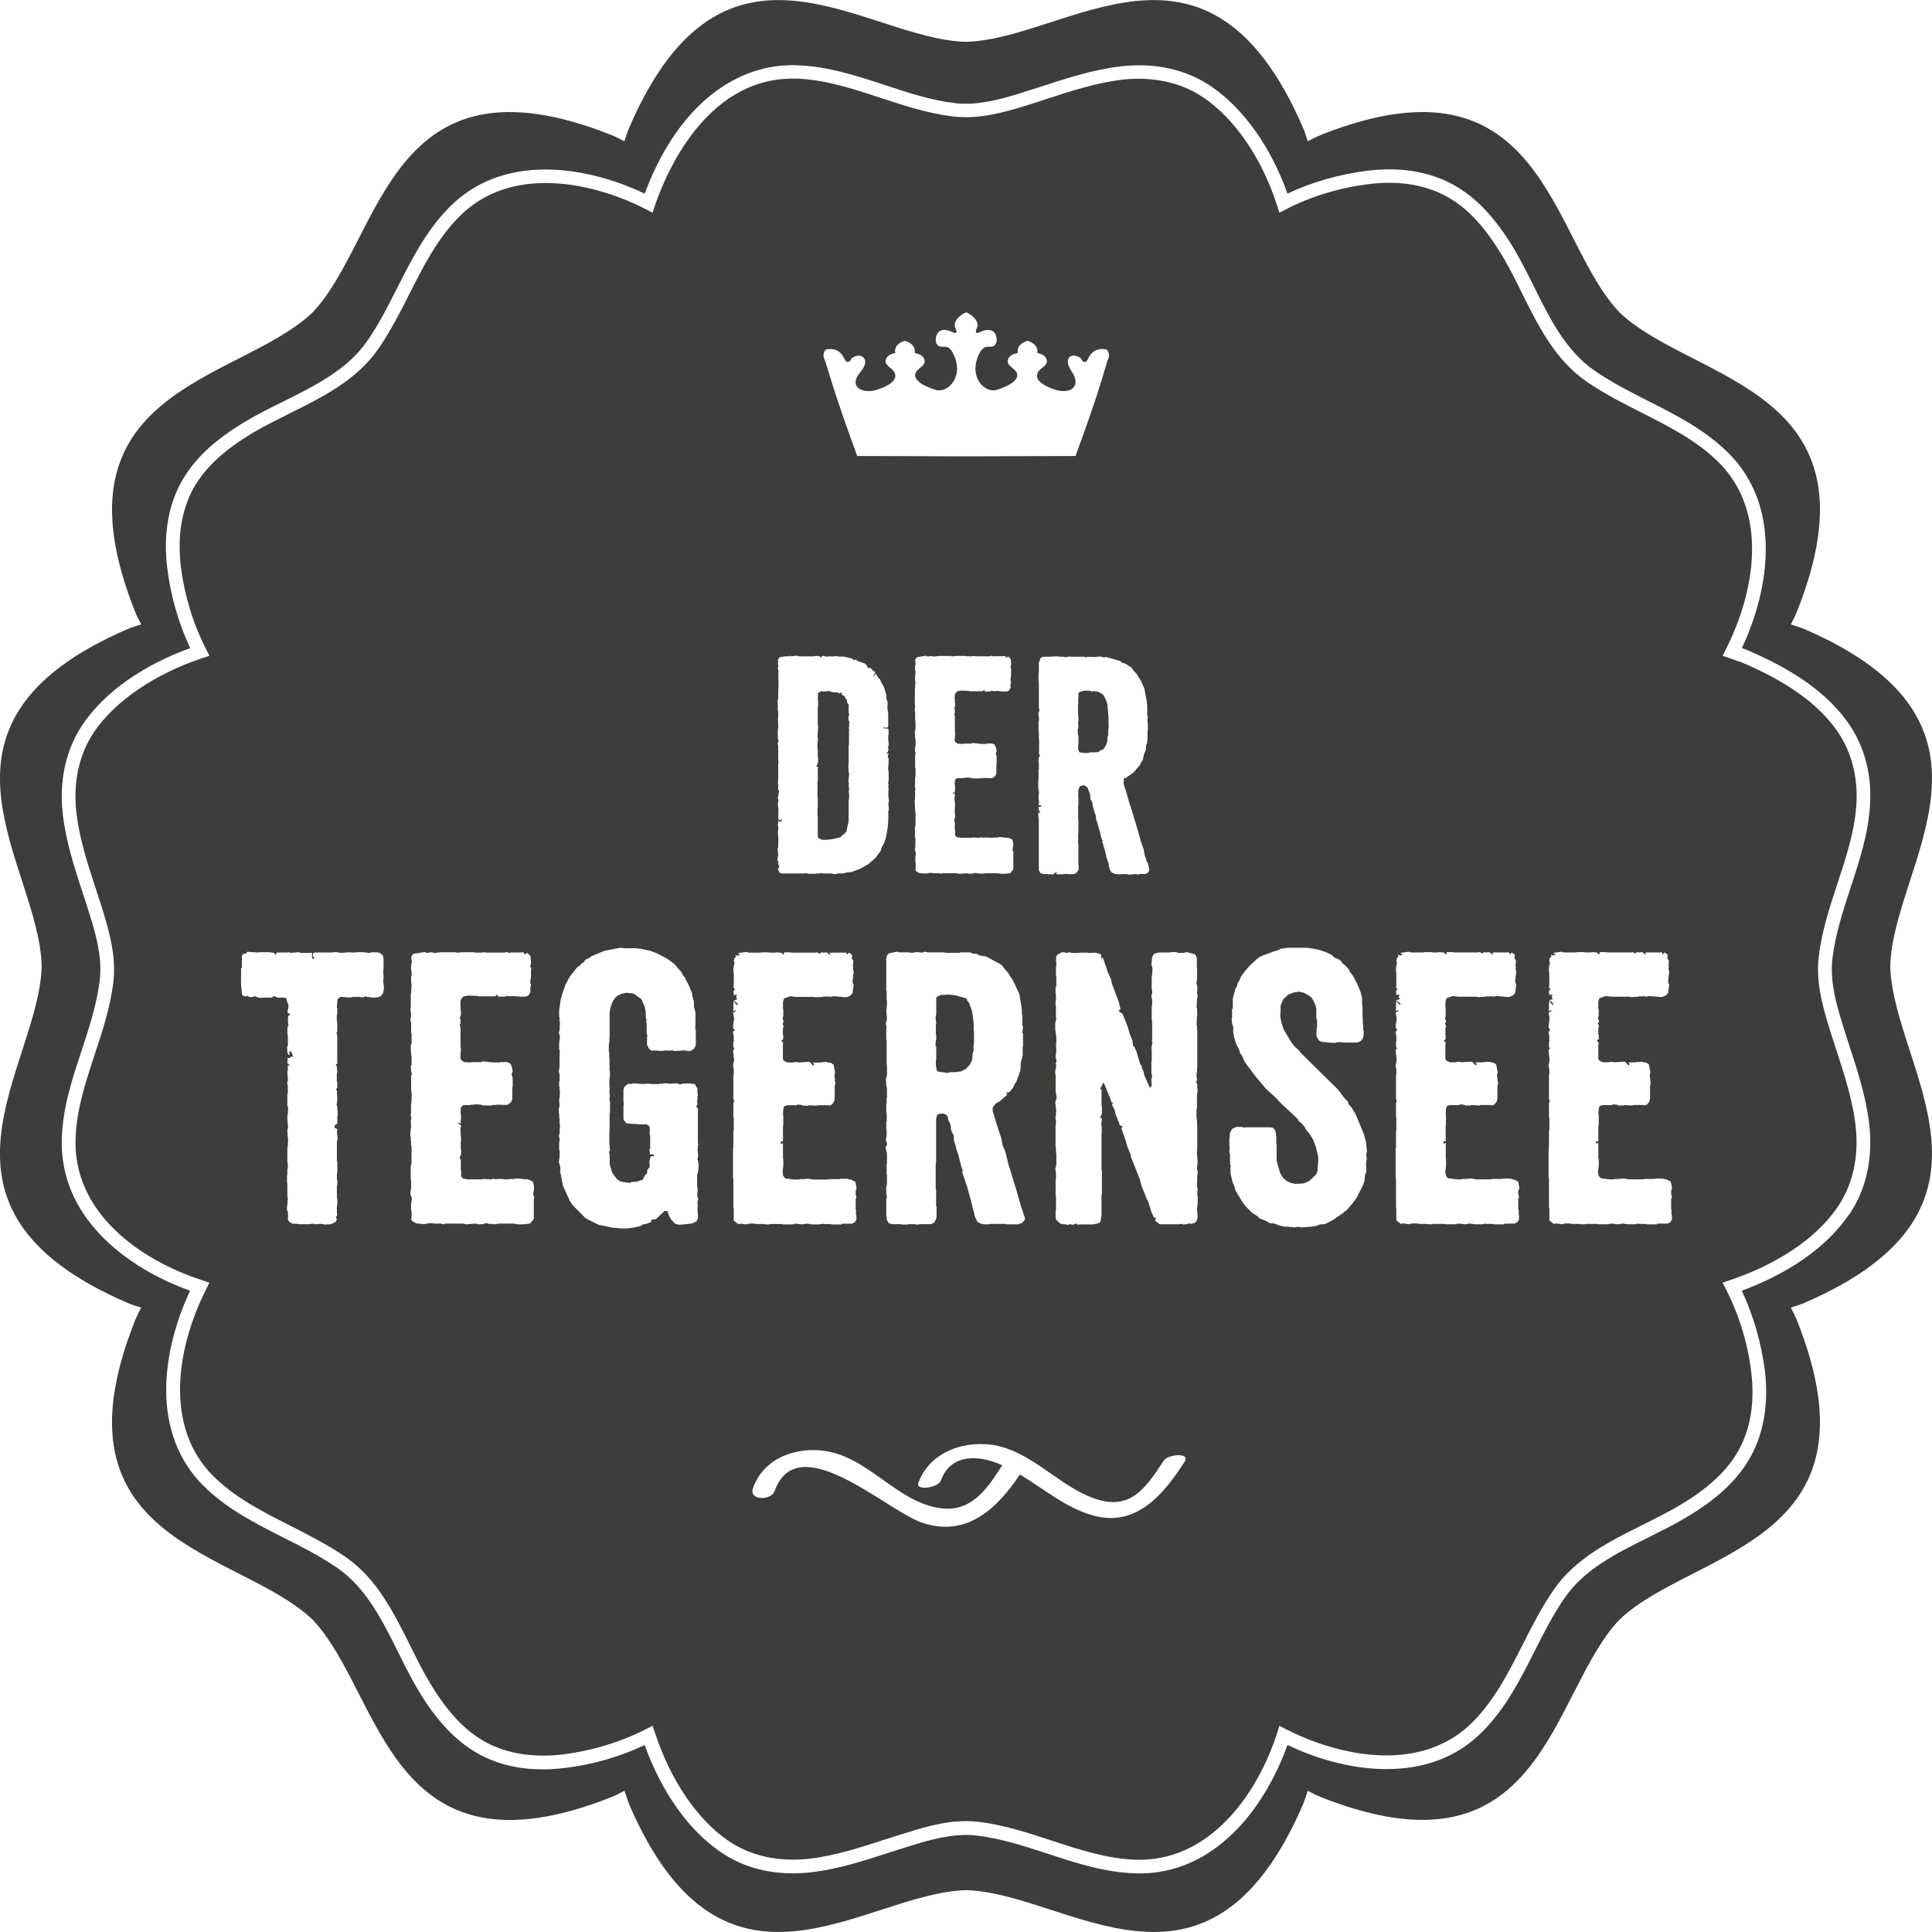
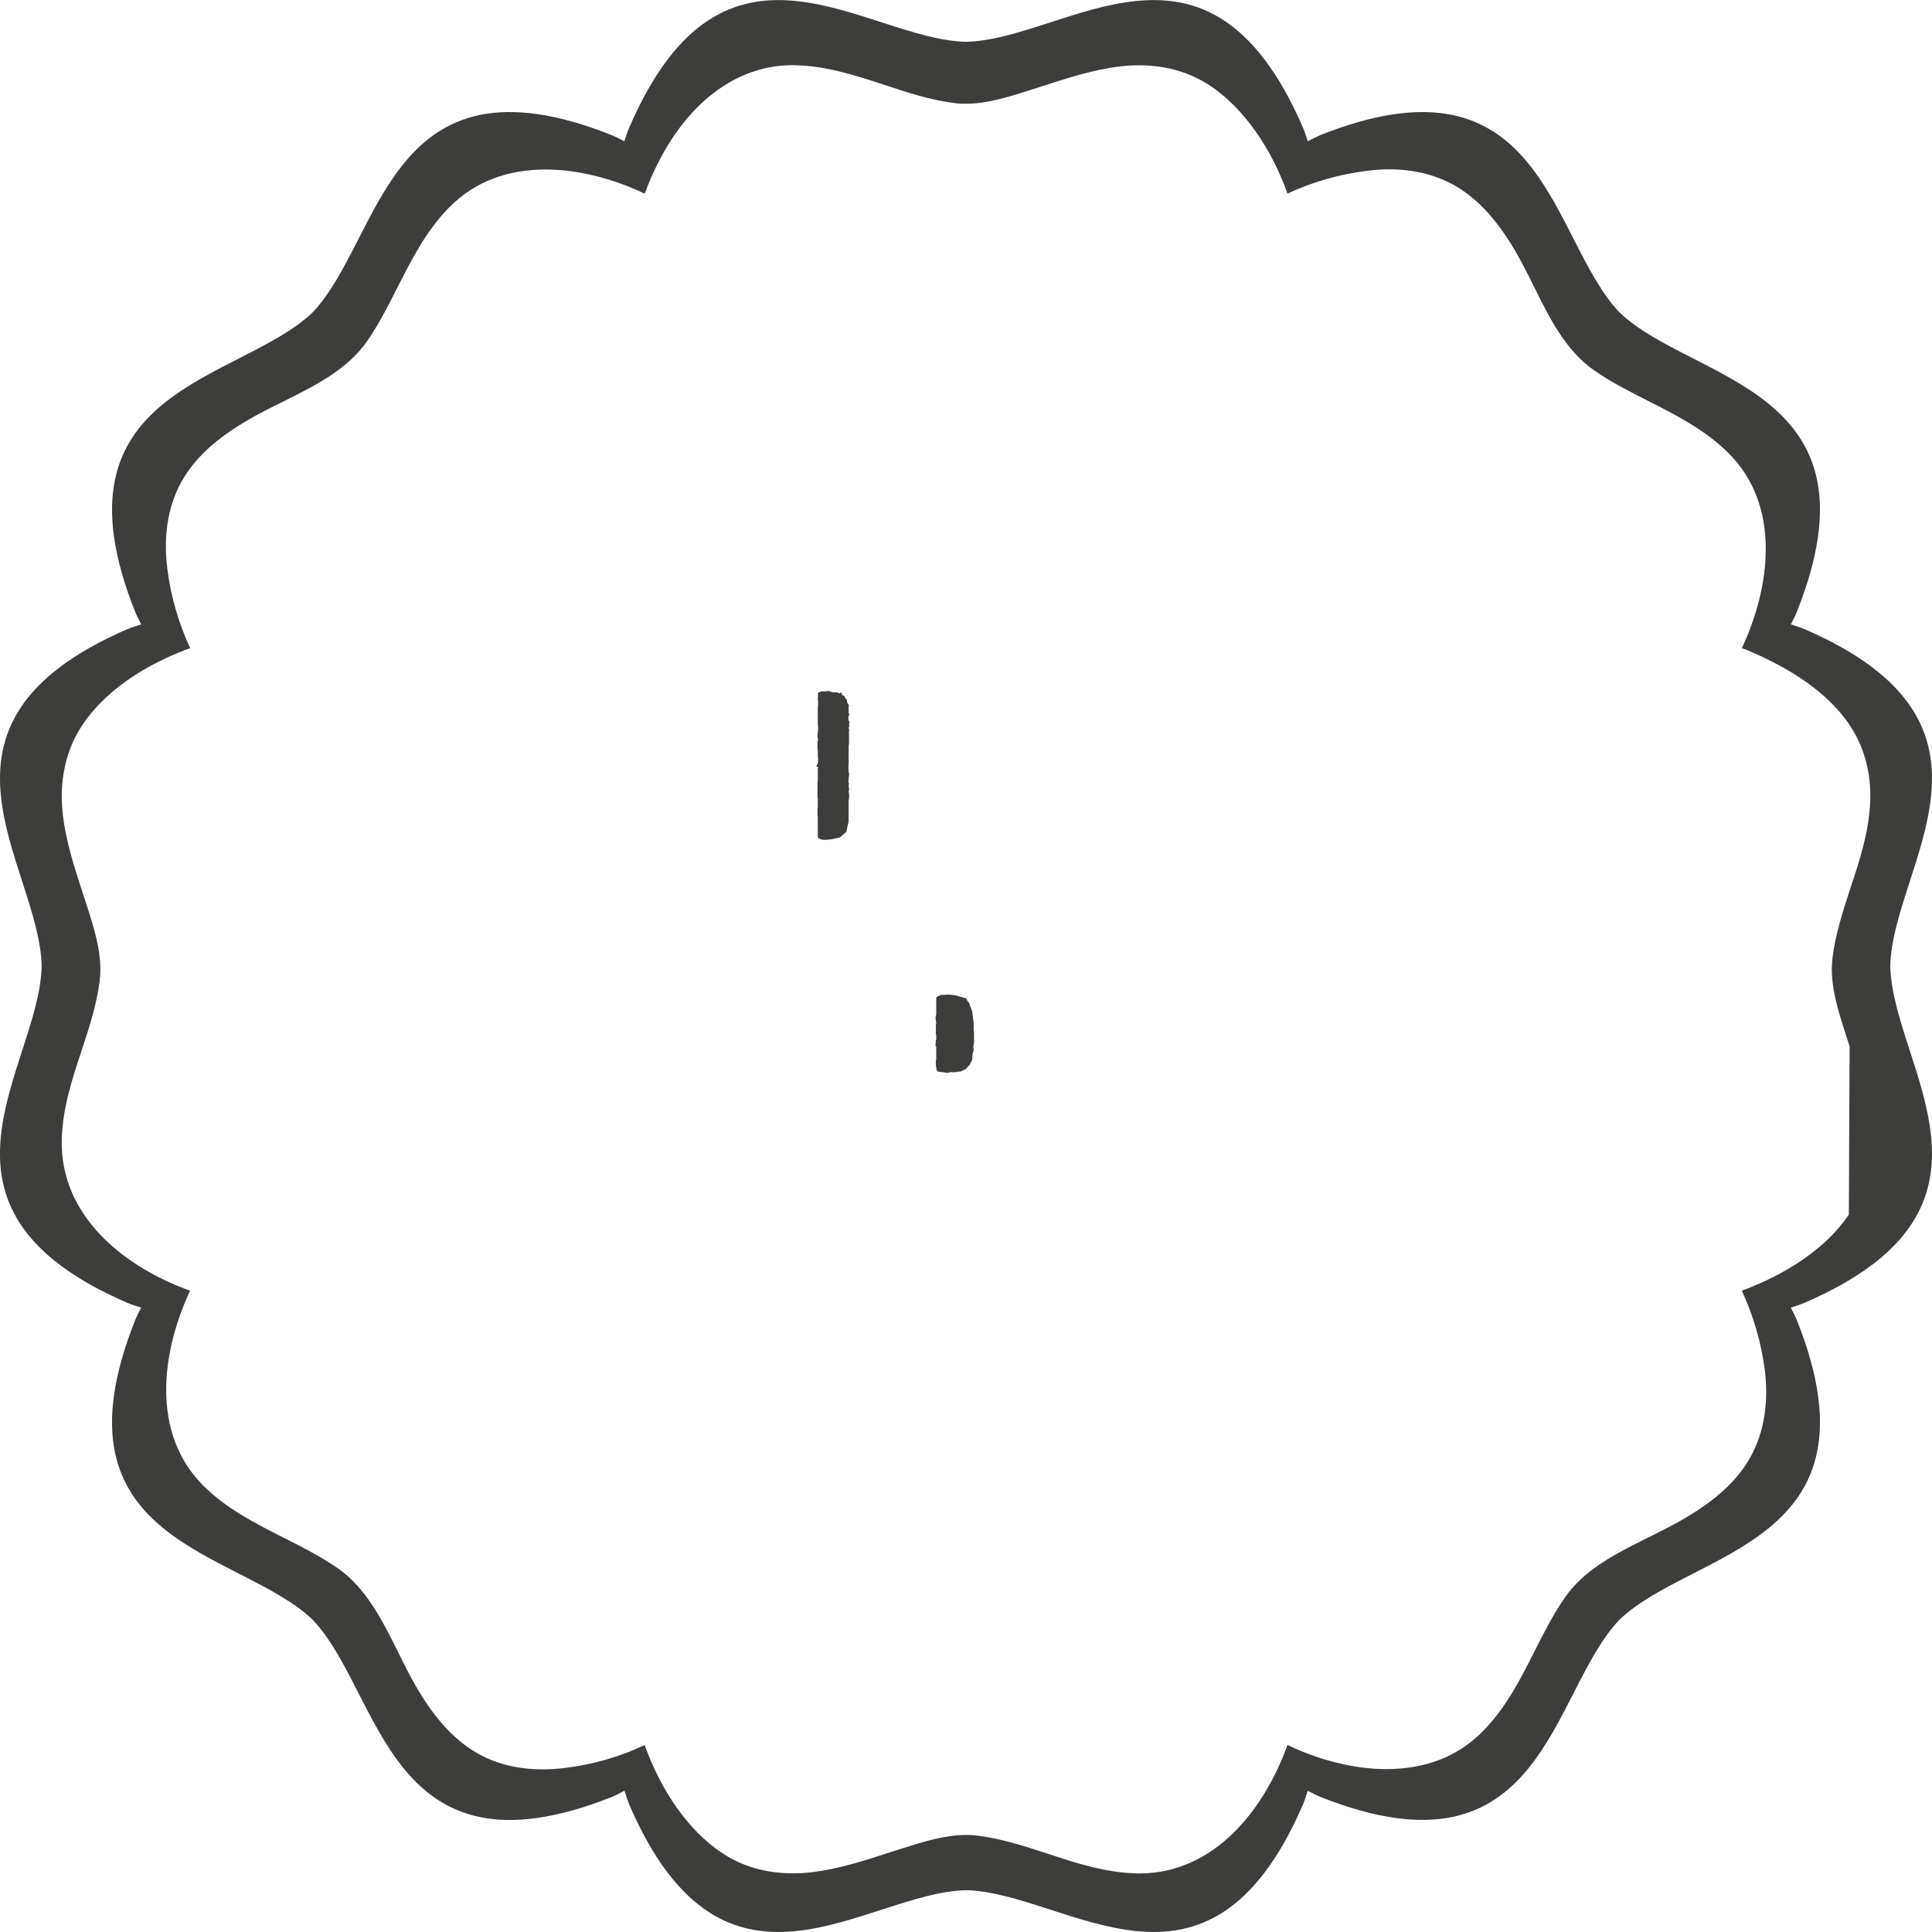
<svg xmlns="http://www.w3.org/2000/svg" id="Ebene_2" data-name="Ebene 2" viewBox="0 0 297.59 297.59">
  <defs>
    <style> .cls-1 { fill: #3d3d3b; stroke-width: 0px; } </style>
  </defs>
  <g id="Ebene_1-2" data-name="Ebene 1">
    <g>
      <polygon class="cls-1" points="147.97 165.05 148.72 164.69 149.34 164.05 149.75 163.23 149.81 162.31 149.98 161.76 149.93 161.29 150.03 160.54 150.03 158.87 149.98 158.75 149.98 157.6 149.75 155.81 149.28 154.48 149.05 154.23 148.83 153.78 147.15 153.31 146.23 153.2 144.9 153.26 144.28 153.55 144.21 153.78 144.21 156.21 144.1 156.78 144.21 157.6 144.15 157.94 144.15 159.33 144.21 159.44 144.21 160.13 144.15 160.18 144.1 161.1 144.21 161.22 144.21 163.23 144.15 163.36 144.15 164.05 144.28 164.86 144.45 165.05 146.01 165.27 146.34 165.15 147.27 165.15 147.39 165.09 147.97 165.05" />
-       <path class="cls-1" d="M282.88,161.82l-.64-1.99c-1.27-4.02-2.62-8.2-2.09-12.53.46-3.86,1.68-7.57,2.86-11.15,1.32-4.01,2.7-8.16,2.94-12.4.24-4.21-.82-8.13-3.07-11.31-3.77-5.3-10.09-8.48-14.52-10.38l-3.02-1.05.54-1.08c4.47-8.86,6.54-21.04-1.12-28.69-3.37-3.36-7.54-5.46-11.92-7.69-2.85-1.44-5.8-2.94-8.48-4.79-4.82-3.34-7.45-8.6-9.96-13.68-.99-2.02-1.95-3.92-3.03-5.73-2.46-4.08-4.9-6.83-7.71-8.6-3.48-2.19-7.87-3.02-12.83-2.39-4.46.55-8.84,1.87-12.67,3.84l-1.1.56-.37-1.17c-2.33-7.21-6.44-13.23-11.29-16.55-3.48-2.36-7.82-3.31-12.62-2.76-3.9.48-7.76,1.72-11.49,2.94l-1.93.63c-3.41,1.08-6.93,2.2-10.6,2.2-.66,0-1.32-.03-1.97-.11-3.84-.46-7.57-1.69-11.15-2.86-4.34-1.44-8.47-2.8-12.91-2.97-.22,0-.44,0-.65,0-13.5,0-19.63,14.92-21.18,19.5l-.39,1.15-1.08-.56c-5.07-2.58-10.54-4.01-15.37-4.01-5.41,0-9.9,1.74-13.28,5.14-3.38,3.37-5.49,7.54-7.71,11.93-1.44,2.85-2.94,5.79-4.79,8.47-3.35,4.84-8.62,7.44-13.7,9.97-2.01,1.01-3.91,1.94-5.71,3.01-4.09,2.46-6.82,4.92-8.61,7.73-2.19,3.44-3,7.87-2.4,12.82.54,4.4,1.87,8.78,3.86,12.69l.53,1.07-1.15.37c-7.27,2.44-13.31,6.56-16.57,11.29-2.36,3.48-3.31,7.82-2.75,12.63.47,3.88,1.7,7.72,2.92,11.42l.66,2.01c1.28,4.05,2.61,8.22,2.1,12.56-.47,3.85-1.69,7.57-2.88,11.13-1.43,4.39-2.8,8.49-2.94,12.95-.41,11.29,9.78,18.67,19.46,21.8l1.15.39-.53,1.09c-4.46,8.85-6.52,21.05,1.11,28.68,3.38,3.36,7.53,5.46,11.92,7.69,2.85,1.45,5.79,2.94,8.49,4.8,4.82,3.34,7.42,8.59,9.96,13.68,1,2.01,1.94,3.92,3.02,5.72,2.46,4.09,4.91,6.83,7.72,8.6,3.46,2.2,7.87,3,12.82,2.4,4.45-.56,8.82-1.89,12.67-3.85l1.08-.56.41,1.16c2.37,7.24,6.47,13.28,11.26,16.56,3.49,2.37,7.82,3.31,12.62,2.75,3.87-.46,7.7-1.71,11.4-2.91l2.03-.64c3.42-1.09,6.93-2.23,10.6-2.23.67,0,1.34.05,1.97.12,3.88.48,7.56,1.69,11.16,2.87,4.37,1.44,8.49,2.79,12.93,2.96,11.3.37,18.71-9.87,21.81-19.47l.37-1.16,1.08.56c5.09,2.58,10.56,4,15.37,4,5.44,0,9.92-1.73,13.32-5.14,3.36-3.39,5.47-7.53,7.69-11.9,1.45-2.86,2.94-5.81,4.81-8.5,3.33-4.82,8.59-7.43,13.68-9.97,2.02-1.01,3.92-1.95,5.72-3.02,4.09-2.45,6.83-4.89,8.62-7.72,2.18-3.45,3-7.86,2.38-12.84-.52-4.37-1.87-8.76-3.85-12.64l-.55-1.09,1.15-.39c4.3-1.44,12.14-4.82,16.57-11.27,2.36-3.47,3.31-7.82,2.75-12.63-.46-3.89-1.72-7.72-2.92-11.46M59,152.97l-.35.47-.4.16-.7.07-1.04-.12-.24-.11-.23.16h-.57l-.12-.06h-.47l-.05.06-.34-.06-.71.12-1.19-.12-.24.06-.35.3-.12,1.26.07.12v.92l-.07.12v.93l.07.11v1.51l-.12.17.12.46v4.04l.05.23-.29.23.17.28.07.92-.07.12v1.29l.07.04v.93l-.18.16.12.31.07,1.38-.12.75.12.35.05,1.33-.05.12v1.1l-.36.22-.1.3.1.17.24.06.12.17-.07.36.12.91-.12.69v2.82l.07.12v1.74l-.07.11v.93l.07.12v.8l-.07.13v1.72l.07.13v1.03l-.07.11v1.16l.07.12-.07.28-.17.18.17.36-.17.39-.74.35-.93.06-.59-.12-1.04.07-.06-.07h-.46l-.1.07h-1.84l-.13-.07h-.76l-.52-.29-.22-.39.05-.42-.05-.85-.12-.11v-.71l.05-.11.07-1.16-.07-.12v-2.02l-.05-.12v-1.1l.05-.11v-.93l.07-.12v-.75l-.07-.12v-2.3l.07-.11.05-1.32-.05-.13-.07-1.13.12-.47-.12-1.06v-.73l.07-.12.05-1.21-.12-.12v-1.83l.07-.12v-1.21l-.07-.13v-.44l.12-.29-.05-.12-.07-1.22.07-.12v-.81l.16.07.12-.07-.36-.34.07-.82.22.05.23-.05-.04-.12.12-.06.28.06-.12-.51-.16-.29-.3-.08.07.59h-.12l-.23-.34-.05-.94.12-.12v-1.6l-.07-.12v-1.14l.18-.35-.06-.12-.05-1.05.11-.29.23-.17v-.12l-.33-.06-.07-.23.18-.86-.4-1.28-.23-.05h-1.03l-.59-.23-.19.05-.09.18h-1.57l-.11.05-.47-.05-.52-.23-.52.16-.46-.06-.12-.16-.24.11h-.22l-.41-.23-.16-1.61v-2.49l.13-.12v-1.8l.21-.35h.46l.07-.22.11-.06,1.68.11.12-.05h1.55l.75.11.3.36.05-.36.23-.06h1.44l.34-.05.18.11,1.23-.11.61.17-.1-.07h1.44l.12-.06v.76l.11.23.12.05.12-.21-.23-.24.06-.46.23-.12h2.71l.12-.05h.7l.46.11,1.44-.11.12.05h.75l.12-.05h1.03l.93.11.58-.11.98.05.56.41.12.51v1.67l-.05.13v.68l.05.07v.58l-.05.12v.45l.05.12.06.8-.12.7ZM51.9,173.58h-.12l-.06-.07.17.07ZM82.22,184.67v3.05l-.06.12-.52.63-1.03.12h-.93l-.46-.12h-2.21l-.97.12-.12-.06h-.62l-.18-.12h-.35l-.22.12-.74.06-.58-.12-1.4.12-.57-.12h-2.6l-.45.12-.19-.12h-1.26l-.12-.06h-.58l-.51.12h-.83l-.11-.07h-.47l-.69-.4-.13-.28.07-.24v-1.09l-.07-.05v-1l.13-.84-.18-.37-.06-.4.11-.76v-1.26l-.05-.12v-2.07l.12-.46v-2.54l-.07-.12v-.64l-.05-.12v-.58l-.06-.12v-.68l.06-.12v-.46l.05-.12-.05-1.04.12-.46-.17-.3.06-.11.05-1.15-.05-.12.12-.92v-1.32l-.07-.12v-2.43l.13-.18-.13-.44-.05-.87.12-.12v-1.43l-.07-.12v-.45l-.05-.13v-.97l.12-.12v-1.61l-.07-.12v-1.6l-.11-.35.11-.87-.11-.81.06-.35v-2.07l.05-.12.07-1.39-.07-.12v-1.03l.07-.12v-.69l-.07-.11v-.87l.13-.4-.13-.69.07-.24.29-.35,1.79-.28.17.16.85-.11.42.11.97-.11h2.3l.13.05h.52l.12-.05h2.13l.12.05h1.04l.1-.05.71.05h2.71l.28-.11.35.16.23-.06h1.67l.11-.05.24.05.17.24.17.06.05-.17.17-.07.35.31.16.27.07.92-.12.64.18.18-.06.21v.99l-.12,1.09.12.24-.12.69.06.4-.22.46-.17.18-.41.16h-.8l-1.1-.11-.12.05-.97-.05-.17.11h-.93l-.18-.11-.06-.24-.29.29h-2.59l-.11-.05-1.4-.06-.75.11-.35.29-.16.4-.05.82.05.12v.52l.05.12v.46l-.18.69.12.17v.59l-.12.17.12.59v2.87l.05.12v.59l-.05.11v.53l-.05.11.11.51.46.36,1.04.06.12-.06h1.44l.35-.11,1.55.16h.99l.11-.06h1.04l.41.18.17.17.18.46.11.64-.18.39.18.64v1.32l-.06.12v1.84l-.23.45-.45.35-.36.05-1.33-.05-.11.05h-.57l-.13.08h-1.31l-.35-.12-.92-.07-.12.07h-.45l-.12.05h-.99l-.35.18-.16.36v.81l.05.11v.75l-.05.11v.46l-.05.08-.3-.17v.17l.12.12h.12l.18.17-.11.58.11,1.72-.05.12v1.15l.05.12v.69l-.23.58.23.4-.05.05v1.39l.05.12v.85l.17.29.19.12.63.12h2.26l.1-.06,1.38.06.24-.12.35.12.23-.06h.92l.12.06h.69l.12-.06h.82l.1-.06h.82l.1.06,1.06.06.76.35.16.7v.45l-.12.69.06.4.12.17-.06.24ZM107.45,183.29l-.06.97.18.41-.12.41v1.66l.05.12v.86l-.28.46-.69.29-1.8.18-.47-.06-.39-.18-.36-.45-.12-.06-.29-.54-.29-.8-.34-.06-.23.12-.12.16-1.09.99-.7.12-.05.11.05.12-.05.12-.75.29-.46.06-.47.28-1.05.23-1.05.12h-1.02l-.12-.05-1.03-.07-2.14-.45-1.96-.98-2.03-2.04-.41-.62-1.08-2.37-.35-1.86-.12-.28.07-.12v-.57l-.23-.87.11-.69v-1.04l-.06-.12v-1.15l.06-.12v-.51l-.11-.35.11-.41.06-1.38-.06-.12v-.82l-.06-.11v-.58l-.05-.12v-.68l.11-.36-.06-1.1.06-.12.06-1.03-.06-.12v-.59l-.06-.11v-.71l.06-.11v-.97l-.11-.48.11-.81v-2.07l.06-.12-.12-.46v-.92l.12-.98-.17-.59.11-.39.06-1.27-.06-.12v-.58l-.06-.11v-1.05l.24-1.62.23-.85.51-1.45.69-1.28,1.17-1.45.42-.22.09-.23.42-.24.28-.41.63-.27.24-.24,2.08-.86,2.37-.45h.47l.11.06h1.96l.11.06h.46l1.57.34,1.05.4,1.55.82,1.1.81,1.04,1.22.39.68.12.07.75,1.5.47,1.16-.07.11.31,1.05v.81l.23.8v2.2l-.06.12.12.58v2.02l-.06.35-.3.46-.51.28h-.47l-.35-.11-1.6.11-.28-.11-.77.07-.12-.07-1.04.11-.11-.04-1.04-.07-.11.07-.23-.12-.28-.3-.25-.52v-1.15l.07-.12-.12-.59v-1.39l-.05-.1v-.59l-.06-.12-.06-1.15-.12-.59-.51-1.2-1.1-.81-.46-.12-.8-.07-.75.18-.52.23-.35.29-.46.63-.35.98-.12.81v3.35l.06.11-.11.41.04.22-.11.92v.94l.07.12v.97l.04.11v1.69l.06.12v.91l-.06.12-.04,1.04.04.12v.92l-.04.16.11.52-.11.59.11.17v1.91l-.06.12v2.59l-.04.12v1.83l.11,1.1-.17.16.11.48v1.49l.42,1.33.68.93.53.35.4.11,1.1.12.27-.12.76-.06.91-.28.41-.76.29-.24v-.44l.41-.58-.07-.82.19-.75.56-.11-.11-.24-.51.07-.13-.75.13-.18v-2.08l-.07-.05v-1.1l-.13-.29-.34-.22h-1.44l-.11-.07h-.7l-.92-.12-.41-.6v-2.17l.06-.12-.06-.46v-1.8l.12-.39.34-.35.36-.18.28.05.42-.11,1.71.11.12-.05h.82l.04.05h1.23l.11-.05h.48l.1-.06h.69l.12.06,1.33-.06.47.18.29-.12,1.05-.06.92.11.4.69v.77l.06.11-.12,1.28.12.22-.17.23-.06.25.24.23v5.3l.05.12-.11,1.04.06.12v.46l.05.12-.11.63.18.75-.07,1.1-.17.57v1.8l.12.47ZM172.52,101.82l.36.28.5.13.88.59.45.6.34.34.74,1.19.47,1.1.36,1.86.09.83v1.43l.09.17-.04.18v.75l.04.09v1.12l-.04.1v1.23l-.09.74-.15.24v.65l-.33.83-.18.84-.18.22-.24.52-1,1.15-1.25.87h-.28l.06.1-.06.73.33,1.02.5,1.72.52,1.62.49,1.66.44,1.47.42,1.53.41,1.15.18.98.18.42.05.36.23.32.2.83v.11l.04.1-.09.23-.23.27-.28.13h-.79l-.49.11-.19-.11-1.09.11-.12-.06-.91-.05-.11.05h-.63l-.47-.09-.47-.23-.19-.32-.18-.52-.04-.46-.33-.97-.18-.83-.5-1.72.12-.09-.12-.1-.14-.33-.23-1.05-.14-.34-.19-.79-.23-.64-.05-.6-.19-.48-.31-1.14.03-.23-.36-.7-.04-.69-.38-1.02-.44-.33-.24-.04-.5.14-.24.5-.04,1.1.04.11v1.29l-.04.1v2.04l.04.04v2.03l-.04.09v1.57l.04.06v3.24l.04.09v.56l-.22.42-.2.09-.04.11-.18.08-.88.05-.1-.05h-.64l-.1.05h-1l-.07-.05.07-.18-.07-.09-.18.05-.27.27h-.8l-.09-.05h-.74l-.36-.13-.27-.45v-7.87l-.05-.09-.04-.93.32.11-.27-.69v-.33l.09.06.23-.06.14-.1-.05-.09-.14-.05-.27.05.09-.48-.09-.63v-.46l.05-.1v-.69l-.09-.1v-1.33l.04-.1v-1.61l.05-.1v-.92l-.05-.1v-.64l.23-.46-.18-.23.04-.36v-1.8l-.04-.12v-.96l-.05-.09v-1.56l.09-.43-.13-.83.18-.51-.09-.47v-3.87l-.05-.1v-1.3l.05-.09v-1.52l.27-.76.36-.17h1.34l.09-.05h1.03l.09.05h.64l.09.05h.52l.18-.1.18.05h2.17l.28.09.36-.09,1.03.05.79-.1.45.1.11.09h.08l.14-.13.7.17,1.62.48ZM127.17,53.86c1.44-.35,2.14.35,2.38.62.54.53.6,1.32,1.01,1.27.69-.08.19-.54,1.25-.89,1.06-.36,2.22.63.81,2.32-2.21,2.61.52,3.52,2.47,2.85,1.13-.35,3.49-1.29,2.64-2.75-.4-.7-1.72-1.06-1.22-2.06.23-.47.79-.76,1.35-.81.02-.04.02-.05.03-.09-.05-.22-.19-1.3,1.48-1.83,1.52.48,1.57,1.35,1.53,1.73.01.13.01.19.2.22.14.02.27.06.4.1.46.17.86.53.92,1,.1.93-1.13,1.14-1.41,1.95-.2.53.17,1.02.59,1.37.73.61,2.03,1.03,2.45,1.17,1.82.67,4.6-1.94,2.76-5.59-.97-1.94-2-.28-2.6-1.63-.24-.61,0-2.8,2.45-1.68,0,0,1.07.61.5-.62-.43-.94.63-1.98,1.62-2.38h.09c.97.4,2.03,1.44,1.61,2.38-.56,1.24.5.62.5.62,2.45-1.12,2.73,1.07,2.47,1.68-.6,1.35-1.61-.31-2.59,1.63-1.85,3.65.93,6.26,2.75,5.59.41-.14,1.7-.56,2.44-1.17.42-.35.79-.84.59-1.37-.28-.81-1.51-1.02-1.41-1.95.06-.47.46-.83.93-1,.12-.04.25-.08.4-.1.17-.03.19-.09.19-.22-.03-.37.03-1.25,1.52-1.73,1.7.54,1.55,1.61,1.52,1.83,0,.04.01.05.01.09.55.05,1.13.34,1.35.81.49,1.01-.82,1.36-1.24,2.06-.84,1.46,1.54,2.4,2.65,2.75,1.97.67,4.24-.24,2.49-2.85-1.22-1.82-.26-2.68.8-2.32,1.07.35.56.82,1.26.89.38.06.47-.74,1-1.27.23-.28.94-.97,2.4-.62.55.79.24,1.31.06,1.74-.25.68-1.12,4.42-4.91,14.64l-16.71.05h-.24l-16.67-.05c-3.76-10.22-4.67-13.96-4.94-14.64-.17-.43-.5-.95.07-1.74M148.09,179.77l-.48-1.91-.29-.81-.12-.58-.28-.83v-.67l-.41-.88-.12-.91-.34-.71-.06-.46-.3-.34-.46-.16-.76.12-.16.22-.12.58v6.63l-.06.12v4.05l.06.06v2.48l.07.12v1.56l-.07.29-.28.58-.53.24h-1.74l-.12.06h-.45l-.12-.06h-.98l-.12.06h-.93l-.1-.06h-1.33l-.58-.12-.29-.51-.11-.87v-2.36l.11-.3-.11-.68v-1.05l.11-.12v-1.56l-.05-.05v-1.63l.05-.12v-1.55l-.23-.88.23-.39v-.35l-.17-.36.12-.91v-.64l-.06-.11v-1.15l.06-.12v-.53l.05-.12-.11-.69v-1.38l.06-.12v-.7l.05-.12v-1.38l-.11-.57-.06-.87.17-.58v-1.62l-.05-.11v-3.76l-.06-.12v-1.55l.06-.11-.12-.76.17-.64-.11-1.5.06-.12v-.47l.05-.11v-.7l-.05-.12v-1.27l-.06-.12v-4.91l.06-.36.18-.34.28-.17,1.22-.23.22.11h1.57l.12.06h.46l.7-.11.7.11.35-.16.62.11h2.54l.05.06h2.2l.12-.06h1.55l.57.24.24-.07.35.12.23.17,1.05.16,2.24,1.22.34.29.12.24.7.8.74,1.15.98,2.09.36,2.13.05,1.04.05.12v1.51l.11.29-.11.91.11.12v1.84l-.05.12v1.4l-.29,1.03-.05,1.21-.69,1.92-.11.06-.36.74-.47.59-.27.16-.24-.06-.07.12.18.12-.12.24-1.04.91-.62.35-.47.59v.57l.63,2.09.7,2.12.21,1.1.41.97.47,1.91.63,2.04.65,2.12.57,2.03.69,2.08v.11l-.05.24-.35.38-.59.25h-1.84l-.12-.06h-2.49l-.11.06h-.74l-.57-.12-.47-.29-.4-.85-.07-.36-.58-2.26-.52-1.9-.75-2.19.07-.35-.22-.52ZM140.93,129.11v-1.66l.09-.36v-2.04l-.06-.12v-.49l-.03-.1v-.46l-.03-.09v-.56l.03-.1v-.36l.03-.1-.03-.83.09-.37-.12-.23.03-.1.03-.92-.03-.1.09-.73v-1.07l-.06-.1v-1.94l.09-.14-.09-.36-.03-.69.09-.09v-1.16l-.06-.1v-.36l-.03-.1v-.78l.09-.1v-1.29l-.06-.11v-1.29l-.07-.28.07-.7-.07-.65.03-.27v-1.66l.03-.1.06-1.1-.06-.1v-.84l.06-.09v-.56l-.06-.09v-.69l.09-.33-.09-.56.06-.18.23-.28,1.43-.23.14.14.68-.1.34.1.79-.1h1.85l.08.05h.43l.09-.05h1.7l.1.05h.84l.07-.05.58.05h2.16l.22-.1.29.14.17-.05h1.35l.09-.05.19.05.14.17.13.05.05-.13.14-.04.27.22.14.24.05.73-.11.51.13.14-.03.19v.78l-.11.87.11.19-.11.55.06.33-.19.37-.12.13-.35.13h-.63l-.87-.1-.1.06-.79-.06-.13.1h-.74l-.14-.1-.03-.17-.24.23h-2.07l-.09-.06-1.1-.04-.61.1-.27.23-.14.32-.05.64.05.1v.42l.04.1v.36l-.13.56.09.13v.46l-.09.14.09.45v2.32l.04.09v.47l-.04.08v.42l-.05.09.09.43.37.26.84.06.1-.06h1.14l.3-.1,1.23.15h.79l.11-.06h.83l.31.14.13.14.15.37.09.51-.13.33.13.5v1.08l-.04.09v1.48l-.2.37-.36.28-.28.04-1.06-.04-.1.04h-.47l-.08.04h-1.06l-.3-.08-.73-.06-.09.06h-.38l-.08.04h-.8l-.27.13-.14.28v.64l.04.11v.59l-.04.11v.36l-.05.06-.24-.14v.14l.1.09h.1l.13.14-.09.46.09,1.38-.04.1v.92l.04.1v.55l-.17.47.17.32-.04.05v1.11l.04.09v.7l.15.23.13.09.51.1h1.8l.07-.04,1.13.04.17-.1.28.1.19-.04h.73l.09.04h.56l.1-.04h.65l.08-.06h.65l.09.06.84.04.59.28.15.55v.37l-.1.55.04.34.11.13-.04.18v2.46l-.06.08-.4.52-.82.09h-.74l-.37-.09h-1.77l-.77.09-.09-.05h-.52l-.15-.08h-.26l-.18.08-.6.05-.47-.09-1.1.09-.47-.09h-2.08l-.36.09-.15-.09h-.99l-.1-.04h-.47l-.41.08h-.65l-.1-.04h-.36l-.56-.33-.09-.22.06-.19v-.88l-.06-.03v-.79l.09-.7-.12-.28-.03-.34.07-.6v-1.02l-.03-.09ZM119.81,130.64l.06-.09v-.93l.04-.1-.1-1.42.06-.11v-.78l-.06-.1.1-.75.09.06v.09l.1.1.14-.05.23-.28-.09-.04-.34.1-.08-.06-.09-.27v-.65l.04-.09v-.57l-.1-.83.1-.6-.1-.37.19-1.06-.13-.19v-.83l-.06-.11.06-.78v-2.22l.04-.1v-.4l-.04-.1v-2.22l-.09-.38.03-.16.14-.15-.14-.42v-1.28l.1-.66-.1-.17.06-.11-.06-1.07.06-.08v-.84l-.09-.36.03-.1v-.66l-.03-.1v-.55l.09-.1v-1.53l.04-.09v-1.56l-.04-.12v-.41l.04-.09v-.46l-.1-.65.1-.17-.1-.42.06-.23-.06-.32.28-.42.84-.13h.46l.32-.1.13.1.93-.1.32.1h2.27l.09-.05h.73l.15.18h.19l.03-.09.24-.14.4.14.88-.05.1.05.59-.1.41.1h.84l1.29.32.24.29.14-.14h.18l.27.22,1.07.37.27.23.14.23.03.23h.37l.19.1.24.28.31.23.05.1-.05.18-.09.03-.11.19v.23l.24-.36.13-.06.43.66.21.18.1.28.52.97.31,1.02.06.78.18.48-.05.86.13.84v2.08l-.09.09-.36.05-.37-.1.19.19.63.05.05.18v.79l-.05.1v.72l.05.06v.4l.04.1-.12.65.09.14-.14.51-.23.13.06.05h.26l.05.04-.14.37.14.41v.84l-.05.08v.43l-.03.08.09.66v1.2l-.09.45.09.15-.05.28.05.74-.05.09v.69l.09.65-.04.36-.05.11.09,1.11-.09.07v1.41l-.03.09v.57l-.05.09v.36l-.27,1.54-.27.86-.41.73-.11.48-.83,1.11-1.07.96-1.3.74-1.35.51-.73.04-.35.14-.61.04-.09-.04-.83.14-.56-.11h-1.2l-.1-.04h-.36l-.11.04h-.46l-.09.05h-.96l-.65-.09-.07.04h-3.54l-.37-.13-.23-.56.23-.37-.19-.36-.04-.24.13-.03-.19-.29-.03-.23.13-.64-.1-1.11ZM119.87,133.4l.09.06-.05.05-.04-.11ZM114.92,188.6l-.8-.12-.4.07-.7-.53v-1.85l-.06-.11v-4.5l-.05-.12v-4.5l.05-.11v-2.55l.06-.12v-2.07l-.06-.07v-2.05l.12-.36-.12-.35v-3.58l.06-.11v-.76l-.11-.69.17-.76-.17-1.49.05-.18.18-.17-.18-.23v-.75l.06-.12v-.75l-.11-.63.05-.17.18-.17v-.12l-.18-.15-.05-.35.17-1.21-.17-.87.51-.29-.16-.06-.35.12.05-.23v-1.21h.12l.4.45h.24l-.3-.39-.4-.18.06-.12.46-.16v-.12l-.12-.06-.04-.23.17-.23-.28-.06-.24.06-.06-.58.24-.35-.24-.22.06-.36v-1.9l-.06-.12v-.7l.18-.76-.12-.27.06-.36.29-.34-.12-.29.28.17.29-.06.17-.17-.12-.07-.12.07-.11-.07.11-.12,1.15-.16.41.11h1.84l.13-.05h1.08l.12.05h.93l.12-.05.79.05.29.3.12-.06v-.24l.12-.05h.91l.13.05h3.64l.34-.05.33.22.3-.22.36.05.46-.05.5.41.08-.07-.12-.17.12-.12h2.24l.12-.05.11.11.07.24.34-.3.47.36-.05.56.23.31-.07.91.07.11-.07.35.13.36-.19,1.43.06.35.13.17-.19,1.32-.27.34-.46.24-.35.06-1.74-.16-.63.11-.23-.11-.1.05h-.7l-.11.06-1.15.06-.12-.06h-2.9l-.8-.11-.98.34-.17.53v1.04l.05.12v1.04l-.11.36.17.45-.17.39.17.36-.12.35v.91l.05.12v.62l-.29.23.29.35-.05.35v2.13l.12.23.57.29h.94l.11-.06h.58l.12.06,1.57-.11.23.11.29.36.22.12.06-.07-.06-.28-.12-.18.12.06h1.04l.12-.06h.46l.11-.05.97.17.36.29.23,1.15-.12.52.12.69-.06.06.12.36-.12.46v1.95l-.12.53-.42.46-.34.12-.16-.08h-1.55l-.13.08-1.26-.08-.11.08h-.76l-.24-.12-.68-.07-.06.12h-1.51l-.46.18-.12.36-.05.91.05.12v1.49l-.05.12v2.36l-.06.06-.18-.06-.1.06v.35l.34-.11v2.36l.05.12v.97l-.11,1.05.11.57.3.35,1.32.18h.8l.07-.06h.79l.12-.06h.57l.59.12h2.37l.11-.06h1.63l.1-.06h1.06l.63.15.63.31.17.81v.35l-.11.23v.58l.11.35-.11.35v1.61l.05.12v.68l.06.12v.63l-.23.41-.46.22h-1.5l-.12.12h-1.52l-.11-.06h-1.08l-.12-.07-.54.12h-1.13l-.75-.12-.77.12-1.04-.12-.47.12h-1.49l-.12-.06h-1.83l-.12.06h-.69l-.11-.06h-1.33l-.12-.07h-.81l-.53.12ZM182.5,225.11c-3.16,4.91-7.37,10.14-13.99,8.36-4.34-1.17-7.68-4.13-11.41-6.35-3.48,5.2-8.16,9.73-15.02,7.44-5.46-1.81-19.17-14.83-22.76-4.9-.56,1.55-4.05,1.47-3.33-.46,1.67-4.67,6.69-6.42,11.26-5.68,6.66,1.08,10.92,7.82,17.51,8.78,4.88.71,7.3-3,9.62-6.6-.37-.18-.76-.34-1.18-.48-3.35-1.18-6.94-.86-8.26,2.8-.44,1.18-3.92,1.64-3.49.41,1.56-4.31,6.03-6.24,10.37-5.98,6.14.35,10.35,5.6,15.67,7.94,6.2,2.72,8.66-.62,11.76-5.41.64-.99,4.13-1.28,3.24.12M184.48,153.15l-.06.68-.04.07-.07,1.26.07.12.04,1.08-.04.12-.07,1.39.07.12v.62l.04.12v5.71l-.04.11v.59l-.07.12v.63l.11.52-.22.18.22.44v.69l.06.13-.11,1.03v1.86l-.07.12v1.37l.07.12v.59l.04.12v3.93l-.04.11v.83l.04.11.06,1.03-.11,1.06.11.23v.59l-.06.05v1.14l-.04.12v.58l.11.22-.06,1.05.06.12v1.05l-.11,1.09.04.12.06.91-.11.6-.29.34-.59.17-.23-.06-.96.18-.24-.12-.46.07h-2.84l-.22-.07-.62-.51.16-.41-.06-.06-.23.06-.41-.86-.47-1.51-.34-.75-.7-1.72-.3-1.1-.62-1.6-.75-1.86v-.29l-.51-1.21-.29-1-.7-2.01h.28l-.11-.17-.42-.22-.05-.3-.57-1.38-.06-.48-.48-.98.08-.15.17-.13-.17-.05-.08.12-.23-.63-.98-2.42-.22-.06-.12.46-.17.16-.07.24.18.23v2.35l.06.12v1.05l-.1.41-.19.28.29.17-.1.93.04.11.06,1.06-.06.11v5.71l.06.12v3.57l-.06.12v3.17l-.18,1.05-.51.23-.7.12h-1.9l-.36.06-.15-.18h-.24l-.18.12-.36.06-.17-.12-.35.12-1.03-.12-.29-.12-.59-.56-.06-.17v-1.21l.06-.12v-2.13l-.06-.12v-2.42l.06-.12v-.91l-.12-.57.17-.71v-1.74l-.06-.12v-.8l-.06-.06v-3.34l.06-.12v-.7l-.06-.11v-.47l.06-.11v-.46l.06-.12-.17-1.44.23-.69-.17-1.05v-2.49l-.06-.11v-.46l.17-.92-.12-.23.17-.41-.17-.58.12-1.03-.06-1.11.06-.06v-.91l-.17-1.15v-1.04l.17-.63-.06-.17v-1.75l-.06-.11v-.7l.06-.12v-.97l-.06-.12v-.92l.12-.12v-1.62l-.06-.12v-1.31l.06-.12v-.58l-.06-.11.06-.82.3-.3.57-.28h.34l.3.11.51-.11.35.11h1.04l.12-.05h1.28l.12.05,1.09-.05.81.22.11.35-.04.35h.1l.06-.16.13.05.69,2.07.56,1.27.12.64.17.4.89,2.43.27,1.09-.27.16.1.24.47.29.81,2.02.29,1.04.45,1.15.08.81.05.07.11-.07.36.81.57,1.92.29.39-.06.18.29.57.12.6.85,1.89h.13l.16-.34-.05-.93.12-.47-.12-.52v-1.72l.05-.06v-1.85l-.05-.12.17-.99-.12-.23.07-.22v-2.83l-.07-.12v-2.2l.07-.12v-.69l-.12-.81.12-.22v-.59l-.07-.12v-2.08l.07-.05.05-1.16-.17-.46.12-1.22.22-.39.3-.18.46-.11h1.74l.1-.06h.99l.13.11h.92l.51-.11,1.27.35.24.52v1.49l.04.13v1.61l-.11.68.17.59-.06,1.05.06.12ZM210.46,178.14l.07.29-.12.81.06,1.22-.23.62-.06.76-.16.57-1.06,2.08-.63.87-.91,1.05-.42.28-.06.12-1.14.75-.16.17-1.53.82-.8.06-.57.22-.74.12-1.62.12-.29-.12-.86.12-.12-.07h-.47l-.11-.05h-.57l-.87-.17-.91-.35h-.54l-.58-.35-1.02-.39-.42-.42-.68-.39-1.16-1.16-.11-.22-.12-.07-1.26-2.08-.13-.57-.29-.64-.34-1.43v-.92l.06-.12-.12-.3v-1.57l-.11-.3.05-1.02-.05-.12v-.87l.11-1.04.34-.58.64-.29h.82l.29.11.35-.05h3.74l.35.05.19.12.27.4.13.97v1.06l.05.12v2.41l.52,1.86.45.8.46.35.07.12.64.29.69.17,1.2-.06.42-.12.59-.29,1.03-.97.23-.54.07-1.15.04-.11v-.93l-.39-1.61-.41-1.06-.69-1.08-.47-.52-.12-.35-.53-.6-.39-.27-.18-.36-2.64-2.48-.77-.82-1.39-1.26-1.72-2.03-1.67-2.25-.36-.87-.29-.39-.22-.7-.35-.58-.36-1.16-.15-.86v-.45l.05-.11-.22-.72-.07-.8.07-.12v-1.27l.11-.12v-1.5l.42-1.63.15-.15.23-.71.23-.35.18-.46.34-.57.12-.06.16-.29.93-1.05,1.17-1.04.5-.29,1.69-.63.97-.3.25-.17,1.15-.16h2.99l1.68.28,1.08.35.99.46.41.41.75.32.29.25.17.29.46.35.52.57.16.36.53.69.69,1.32.47,1.16.23.91v1.05l.07.11v1.75l.04.11v1.05l.07.12v.68l.07.12v.8l-.17.52-.3.35-.52.22h-2.26l-.1-.06h-.71l-.34.12-1.21-.07-.13-.06h-.57l-.45-.16-.18-.18-.31-.51-.04-.69.04-.12v-.47l.07-.12v-1.08l-.12-.4v-1.45l-.11-.47-.52-1.09-.41-.39-.87-.47-.7-.17-.85.12-.87.35-.75.7-.42.97v1.1l-.04.12v.58l.17.81.33,1.04,1.17,1.97.58.75.58.47.28.4,2.83,2.81,3.01,2.95.69.98.8.87.06.34.4.41.58.92.35.75,1.04,2.54.3,1.09.17,1.45-.12.75.06.12ZM233.98,183.17l-.12.23v.58l.12.35-.12.35v1.61l.07.12v.68l.05.12v.63l-.24.41-.45.22h-1.5l-.12.12h-1.49l-.13-.06h-1.09l-.12-.07-.52.12h-1.16l-.74-.12-.75.12-1.04-.12-.46.12h-1.5l-.12-.06h-1.85l-.11.06h-.71l-.11-.06h-1.33l-.1-.07h-.83l-.51.12-.82-.12-.4.07-.7-.53v-1.85l-.05-.11v-4.5l-.06-.12v-4.5l.06-.11v-2.55l.05-.12v-2.07l-.05-.07v-2.05l.11-.36-.11-.35v-3.58l.05-.11v-.76l-.11-.69.17-.76-.17-1.49.06-.18.15-.17-.15-.23v-.75l.05-.12v-.75l-.11-.63.06-.17.15-.17v-.12l-.15-.15-.06-.35.17-1.21-.17-.87.52-.29-.18-.06-.34.12.06-.23v-1.21h.11l.42.45h.22l-.29-.39-.41-.18.06-.12.47-.16v-.12l-.12-.06-.06-.23.17-.23-.29-.06-.23.06-.05-.58.22-.35-.22-.22.05-.36v-1.9l-.05-.12v-.7l.15-.76-.1-.27.06-.36.29-.34-.12-.29.29.17.29-.06.17-.17-.11-.07-.12.07-.11-.07.11-.12,1.16-.16.39.11h1.85l.12-.05h1.1l.12.05h.92l.11-.05.81.05.27.3.12-.06v-.24l.12-.05h.91l.12.05h3.64l.35-.05.35.22.29-.22.35.05.47-.05.51.41.07-.07-.12-.17.12-.12h2.25l.12-.05.12.11.05.24.35-.3.47.36-.07.56.23.31-.06.91.06.11-.06.35.11.36-.17,1.43.06.35.11.17-.17,1.32-.29.34-.47.24-.35.06-1.72-.16-.64.11-.23-.11-.12.05h-.68l-.12.06-1.15.06-.12-.06h-2.89l-.8-.11-.99.34-.17.53v1.04l.04.12v1.04l-.11.36.17.45-.17.39.17.36-.11.35v.91l.04.12v.62l-.27.23.27.35-.04.35v2.13l.11.23.6.29h.91l.11-.06h.6l.12.06,1.55-.11.23.11.29.36.23.12.06-.07-.06-.28-.11-.18.11.06h1.06l.11-.06h.46l.12-.05.98.17.35.29.23,1.15-.11.52.11.69-.04.06.11.36-.11.46v1.95l-.12.53-.41.46-.35.12-.17-.08h-1.56l-.12.08-1.28-.08-.1.08h-.76l-.23-.12-.7-.07-.04.12h-1.5l-.47.18-.12.36-.04.91.04.12v1.49l-.04.12v2.36l-.06.06-.16-.06-.12.06v.35l.35-.11v2.36l.04.12v.97l-.11,1.05.11.57.29.35,1.34.18h.81l.06-.06h.82l.12-.06h.57l.57.12h2.37l.12-.06h1.61l.12-.06h1.04l.64.15.62.31.18.81v.35ZM257.53,183.17l-.12.23v.58l.12.35-.12.35v1.61l.05.12v.68l.07.12v.63l-.23.41-.46.22h-1.52l-.12.12h-1.49l-.12-.06h-1.1l-.1-.07-.52.12h-1.16l-.76-.12-.75.12-1.03-.12-.48.12h-1.5l-.11-.06h-1.86l-.11.06h-.69l-.11-.06h-1.32l-.12-.07h-.8l-.52.12-.82-.12-.4.07-.68-.53v-1.85l-.06-.11v-4.5l-.06-.12v-4.5l.06-.11v-2.55l.06-.12v-2.07l-.06-.07v-2.05l.11-.36-.11-.35v-3.58l.06-.11v-.76l-.12-.69.16-.76-.16-1.49.06-.18.16-.17-.16-.23v-.75l.06-.12v-.75l-.12-.63.06-.17.16-.17v-.12l-.16-.15-.06-.35.16-1.21-.16-.87.53-.29-.19-.06-.34.12.06-.23v-1.21h.11l.41.45h.23l-.27-.39-.41-.18.04-.12.47-.16v-.12l-.11-.06-.06-.23.16-.23-.3-.06-.22.06-.06-.58.23-.35-.23-.22.06-.36v-1.9l-.06-.12v-.7l.16-.76-.1-.27.04-.36.31-.34-.13-.29.3.17.3-.06.16-.17-.12-.07-.12.07-.12-.07.12-.12,1.16-.16.4.11h1.84l.12-.05h1.1l.11.05h.93l.11-.05.82.05.3.3.11-.06v-.24l.13-.05h.9l.12.05h3.63l.35-.05.35.22.28-.22.34.05.48-.05.51.41.05-.07-.11-.17.11-.12h2.26l.12-.05.12.11.05.24.35-.3.47.36-.06.56.23.31-.06.91.06.11-.06.35.11.36-.17,1.43.06.35.11.17-.17,1.32-.29.34-.47.24-.34.06-1.73-.16-.63.11-.25-.11-.11.05h-.69l-.11.06-1.17.06-.12-.06h-2.87l-.82-.11-.99.34-.17.53v1.04l.07.12v1.04l-.13.36.2.45-.2.39.2.36-.13.35v.91l.07.12v.62l-.3.23.3.35-.07.35v2.13l.13.23.55.29h.94l.12-.06h.57l.12.06,1.56-.11.24.11.28.36.23.12.05-.07-.05-.28-.12-.18.12.06h1.03l.12-.06h.46l.12-.05.98.17.34.29.23,1.15-.11.52.11.69-.05.06.11.36-.11.46v1.95l-.11.53-.4.46-.36.12-.17-.08h-1.55l-.13.08-1.26-.08-.12.08h-.76l-.2-.12-.71-.07-.04.12h-1.51l-.47.18-.11.36-.07.91.07.12v1.49l-.07.12v2.36l-.06.06-.17-.06-.11.06v.35l.34-.11v2.36l.07.12v.97l-.13,1.05.13.57.28.35,1.33.18h.82l.05-.06h.82l.11-.06h.57l.57.12h2.38l.11-.06h1.62l.13-.06h1.02l.64.15.64.31.17.81v.35Z" />
-       <path class="cls-1" d="M277.94,96.9c-.67-.28-1.39-.48-2.09-.72.33-.67.7-1.33.96-2.03,13.67-34.46-16.07-35.26-27.35-46.02-10.76-11.27-11.53-41.03-46.03-27.34-.66.28-1.34.63-2,.97-.23-.72-.44-1.44-.73-2.1-14.72-34.05-36.31-13.58-51.9-13.22-15.58-.36-37.19-20.83-51.88,13.22-.28.66-.5,1.38-.75,2.1-.66-.34-1.33-.69-2.01-.97-34.46-13.69-35.25,16.07-46.02,27.34-11.28,10.76-41.03,11.56-27.36,46.02.27.69.63,1.35.97,2.03-.72.24-1.44.44-2.11.72-34.04,14.72-13.57,36.31-13.22,51.9-.35,15.57-20.83,37.19,13.22,51.89.67.28,1.4.51,2.11.73-.35.67-.7,1.34-.97,2.03-13.68,34.46,16.08,35.27,27.36,46.02,10.76,11.27,11.56,41,46.02,27.35.69-.27,1.35-.64,2.03-.99.24.72.46,1.45.73,2.12,14.69,34.04,36.3,13.57,51.88,13.2,15.59.37,37.18,20.84,51.9-13.2.29-.68.5-1.4.73-2.12.65.35,1.33.7,2,.97,34.48,13.67,35.27-16.06,46.03-27.33,11.28-10.77,41.02-11.57,27.35-46.04-.26-.67-.62-1.33-.96-2.01.7-.23,1.42-.45,2.09-.74,34.05-14.69,13.58-36.31,13.22-51.87.36-15.58,20.83-37.19-13.22-51.91M284.78,187.1c-4.39,6.43-11.81,9.98-16.49,11.71,1.79,3.82,3.01,8.05,3.55,12.26.67,5.43-.27,10.36-2.72,14.21-1.96,3.12-4.93,5.78-9.3,8.4-1.87,1.13-3.91,2.12-5.88,3.12-4.82,2.39-9.85,4.87-12.89,9.26-1.78,2.56-3.24,5.44-4.66,8.24-2.19,4.35-4.46,8.84-8.06,12.44-3.81,3.84-8.79,5.76-14.8,5.76-4.81,0-10.17-1.31-15.22-3.72-3.49,9.78-11.16,19.79-22.81,19.79-.22,0-.45,0-.69-.02-4.75-.15-9.19-1.62-13.49-3.04-3.5-1.14-7.1-2.32-10.76-2.76-.55-.08-1.13-.11-1.72-.11-3.32,0-6.7,1.07-9.95,2.1l-2.04.65c-3.79,1.24-7.71,2.5-11.79,2.99-.99.12-1.97.17-2.93.17-4.2,0-7.95-1.09-11.13-3.28-4.92-3.34-9.13-9.29-11.7-16.48-3.78,1.8-8,3.02-12.28,3.53-1.15.14-2.28.22-3.41.22-4.12,0-7.74-.98-10.81-2.92-3.1-1.98-5.76-4.92-8.39-9.29-1.12-1.88-2.13-3.92-3.1-5.88-2.42-4.85-4.91-9.85-9.28-12.89-2.57-1.78-5.44-3.25-8.23-4.65-4.36-2.21-8.86-4.46-12.48-8.07-8.12-8.1-6.45-20.61-2.04-30.03-10.03-3.59-20.18-11.49-19.76-23.5.16-4.75,1.63-9.22,3.06-13.51,1.15-3.49,2.32-7.09,2.78-10.75.47-3.88-.79-7.83-2.01-11.65l-.65-1.99c-1.25-3.82-2.52-7.76-3.01-11.84-.63-5.3.44-10.16,3.11-14.06,4.42-6.45,11.82-9.98,16.49-11.68-1.79-3.85-3.01-8.07-3.52-12.29-.69-5.44.25-10.36,2.7-14.21,1.97-3.11,4.92-5.77,9.32-8.39,1.86-1.13,3.88-2.13,5.86-3.1,4.84-2.42,9.86-4.9,12.89-9.28,1.79-2.57,3.25-5.45,4.65-8.23,2.22-4.35,4.47-8.85,8.09-12.47,3.82-3.82,8.77-5.75,14.78-5.75,4.8,0,10.19,1.31,15.25,3.72,4.57-12.42,13.02-19.79,22.77-19.79.23,0,.47,0,.72.02,4.73.15,9.2,1.63,13.51,3.04,3.49,1.16,7.08,2.34,10.74,2.78.55.08,1.14.1,1.71.1,3.35,0,6.71-1.08,9.96-2.12l1.92-.61c3.84-1.25,7.78-2.53,11.9-3.02,5.32-.63,10.15.44,14.05,3.1,4.97,3.4,9.2,9.37,11.72,16.49,3.77-1.78,7.99-2.98,12.25-3.51,5.45-.7,10.36.23,14.23,2.7,3.1,1.97,5.77,4.92,8.4,9.29,1.11,1.87,2.13,3.92,3.11,5.88,2.4,4.86,4.89,9.85,9.27,12.88,2.56,1.79,5.43,3.24,8.22,4.66,4.35,2.2,8.85,4.47,12.46,8.08,8.14,8.1,6.47,20.62,2.05,30.04l.83.29c4.74,2.04,11.41,5.39,15.49,11.14,2.53,3.55,3.71,7.93,3.43,12.61-.25,4.54-1.66,8.81-3.03,12.93-1.13,3.5-2.32,7.1-2.76,10.77-.47,3.88.79,7.82,2.01,11.65l.63,1.96c1.24,3.83,2.53,7.78,3.01,11.87.63,5.32-.44,10.18-3.11,14.07" />
-       <polygon class="cls-1" points="169.65 106.8 169 106.51 168.68 106.51 168.49 106.43 168.18 106.51 167.89 106.39 166.96 106.39 166.23 106.61 166.12 106.76 166.12 107.45 166.08 107.54 166.08 108.46 166.05 108.56 166.05 109.94 166.08 110.04 166.08 110.49 166.12 110.59 166.12 110.96 166.05 111.36 166.12 111.93 165.99 112.53 166.05 113.23 166.12 113.31 166.12 114.61 166.08 114.7 166.08 115.44 166.26 115.87 166.74 115.95 167.57 116 167.93 115.87 167.98 115.89 169.08 115.87 169.37 115.72 169.5 115.59 170.02 115.35 170.42 114.65 170.56 114.19 170.61 113.45 170.7 113.27 170.7 112.61 170.79 111.79 170.75 111.7 170.75 110.31 170.7 110.22 170.66 109.3 170.61 109.2 170.61 108.66 170.48 108.13 170.02 107.12 169.65 106.8" />
+       <path class="cls-1" d="M277.94,96.9c-.67-.28-1.39-.48-2.09-.72.33-.67.7-1.33.96-2.03,13.67-34.46-16.07-35.26-27.35-46.02-10.76-11.27-11.53-41.03-46.03-27.34-.66.28-1.34.63-2,.97-.23-.72-.44-1.44-.73-2.1-14.72-34.05-36.31-13.58-51.9-13.22-15.58-.36-37.19-20.83-51.88,13.22-.28.66-.5,1.38-.75,2.1-.66-.34-1.33-.69-2.01-.97-34.46-13.69-35.25,16.07-46.02,27.34-11.28,10.76-41.03,11.56-27.36,46.02.27.69.63,1.35.97,2.03-.72.24-1.44.44-2.11.72-34.04,14.72-13.57,36.31-13.22,51.9-.35,15.57-20.83,37.19,13.22,51.89.67.28,1.4.51,2.11.73-.35.67-.7,1.34-.97,2.03-13.68,34.46,16.08,35.27,27.36,46.02,10.76,11.27,11.56,41,46.02,27.35.69-.27,1.35-.64,2.03-.99.24.72.46,1.45.73,2.12,14.69,34.04,36.3,13.57,51.88,13.2,15.59.37,37.18,20.84,51.9-13.2.29-.68.5-1.4.73-2.12.65.35,1.33.7,2,.97,34.48,13.67,35.27-16.06,46.03-27.33,11.28-10.77,41.02-11.57,27.35-46.04-.26-.67-.62-1.33-.96-2.01.7-.23,1.42-.45,2.09-.74,34.05-14.69,13.58-36.31,13.22-51.87.36-15.58,20.83-37.19-13.22-51.91M284.78,187.1c-4.39,6.43-11.81,9.98-16.49,11.71,1.79,3.82,3.01,8.05,3.55,12.26.67,5.43-.27,10.36-2.72,14.21-1.96,3.12-4.93,5.78-9.3,8.4-1.87,1.13-3.91,2.12-5.88,3.12-4.82,2.39-9.85,4.87-12.89,9.26-1.78,2.56-3.24,5.44-4.66,8.24-2.19,4.35-4.46,8.84-8.06,12.44-3.81,3.84-8.79,5.76-14.8,5.76-4.81,0-10.17-1.31-15.22-3.72-3.49,9.78-11.16,19.79-22.81,19.79-.22,0-.45,0-.69-.02-4.75-.15-9.19-1.62-13.49-3.04-3.5-1.14-7.1-2.32-10.76-2.76-.55-.08-1.13-.11-1.72-.11-3.32,0-6.7,1.07-9.95,2.1l-2.04.65c-3.79,1.24-7.71,2.5-11.79,2.99-.99.12-1.97.17-2.93.17-4.2,0-7.95-1.09-11.13-3.28-4.92-3.34-9.13-9.29-11.7-16.48-3.78,1.8-8,3.02-12.28,3.53-1.15.14-2.28.22-3.41.22-4.12,0-7.74-.98-10.81-2.92-3.1-1.98-5.76-4.92-8.39-9.29-1.12-1.88-2.13-3.92-3.1-5.88-2.42-4.85-4.91-9.85-9.28-12.89-2.57-1.78-5.44-3.25-8.23-4.65-4.36-2.21-8.86-4.46-12.48-8.07-8.12-8.1-6.45-20.61-2.04-30.03-10.03-3.59-20.18-11.49-19.76-23.5.16-4.75,1.63-9.22,3.06-13.51,1.15-3.49,2.32-7.09,2.78-10.75.47-3.88-.79-7.83-2.01-11.65l-.65-1.99c-1.25-3.82-2.52-7.76-3.01-11.84-.63-5.3.44-10.16,3.11-14.06,4.42-6.45,11.82-9.98,16.49-11.68-1.79-3.85-3.01-8.07-3.52-12.29-.69-5.44.25-10.36,2.7-14.21,1.97-3.11,4.92-5.77,9.32-8.39,1.86-1.13,3.88-2.13,5.86-3.1,4.84-2.42,9.86-4.9,12.89-9.28,1.79-2.57,3.25-5.45,4.65-8.23,2.22-4.35,4.47-8.85,8.09-12.47,3.82-3.82,8.77-5.75,14.78-5.75,4.8,0,10.19,1.31,15.25,3.72,4.57-12.42,13.02-19.79,22.77-19.79.23,0,.47,0,.72.02,4.73.15,9.2,1.63,13.51,3.04,3.49,1.16,7.08,2.34,10.74,2.78.55.08,1.14.1,1.71.1,3.35,0,6.71-1.08,9.96-2.12l1.92-.61c3.84-1.25,7.78-2.53,11.9-3.02,5.32-.63,10.15.44,14.05,3.1,4.97,3.4,9.2,9.37,11.72,16.49,3.77-1.78,7.99-2.98,12.25-3.51,5.45-.7,10.36.23,14.23,2.7,3.1,1.97,5.77,4.92,8.4,9.29,1.11,1.87,2.13,3.92,3.11,5.88,2.4,4.86,4.89,9.85,9.27,12.88,2.56,1.79,5.43,3.24,8.22,4.66,4.35,2.2,8.85,4.47,12.46,8.08,8.14,8.1,6.47,20.62,2.05,30.04l.83.29c4.74,2.04,11.41,5.39,15.49,11.14,2.53,3.55,3.71,7.93,3.43,12.61-.25,4.54-1.66,8.81-3.03,12.93-1.13,3.5-2.32,7.1-2.76,10.77-.47,3.88.79,7.82,2.01,11.65l.63,1.96" />
      <polygon class="cls-1" points="126.01 118.16 125.97 118.38 125.97 120.24 125.92 120.34 125.92 122.84 125.97 123.06 125.97 124.35 125.92 124.45 125.92 125.65 125.97 125.74 125.97 128.93 126.07 129.08 126.34 129.25 126.7 129.35 127.52 129.35 127.62 129.3 128 129.3 129.38 128.99 130.36 128.14 130.72 126.48 130.72 123.19 130.77 123.15 130.8 122.42 130.72 121.87 130.8 121.67 130.72 121.02 130.77 120.66 130.67 120.44 130.8 119.19 130.72 118.95 130.67 117.87 130.72 117.8 130.72 114.79 130.77 114.7 130.77 112.72 130.8 112.39 130.72 112.11 130.8 111.93 130.8 111.36 130.91 111.24 130.77 111.15 130.67 110.64 130.72 110.27 130.85 110.04 130.72 109.89 130.72 108.69 130.8 108.6 130.63 108.5 130.44 107.99 130.49 107.86 130.17 107.49 130.13 107.35 130.17 107.24 130.08 107.24 129.69 107.03 129.69 106.76 129.54 106.7 129.24 106.8 129.01 106.65 128.36 106.65 127.62 106.43 127.07 106.51 126.53 106.48 126.01 106.7 125.97 107.81 126.01 107.92 126.01 108.74 125.97 108.83 125.97 111.7 126.01 111.79 126.01 112.53 125.97 112.61 125.92 113.51 126.01 113.93 125.92 114.29 125.92 115.48 125.97 115.59 125.97 116.6 126.01 116.69 126.01 117.42 125.72 118.12 125.92 118.08 126.01 118.16" />
    </g>
  </g>
</svg>